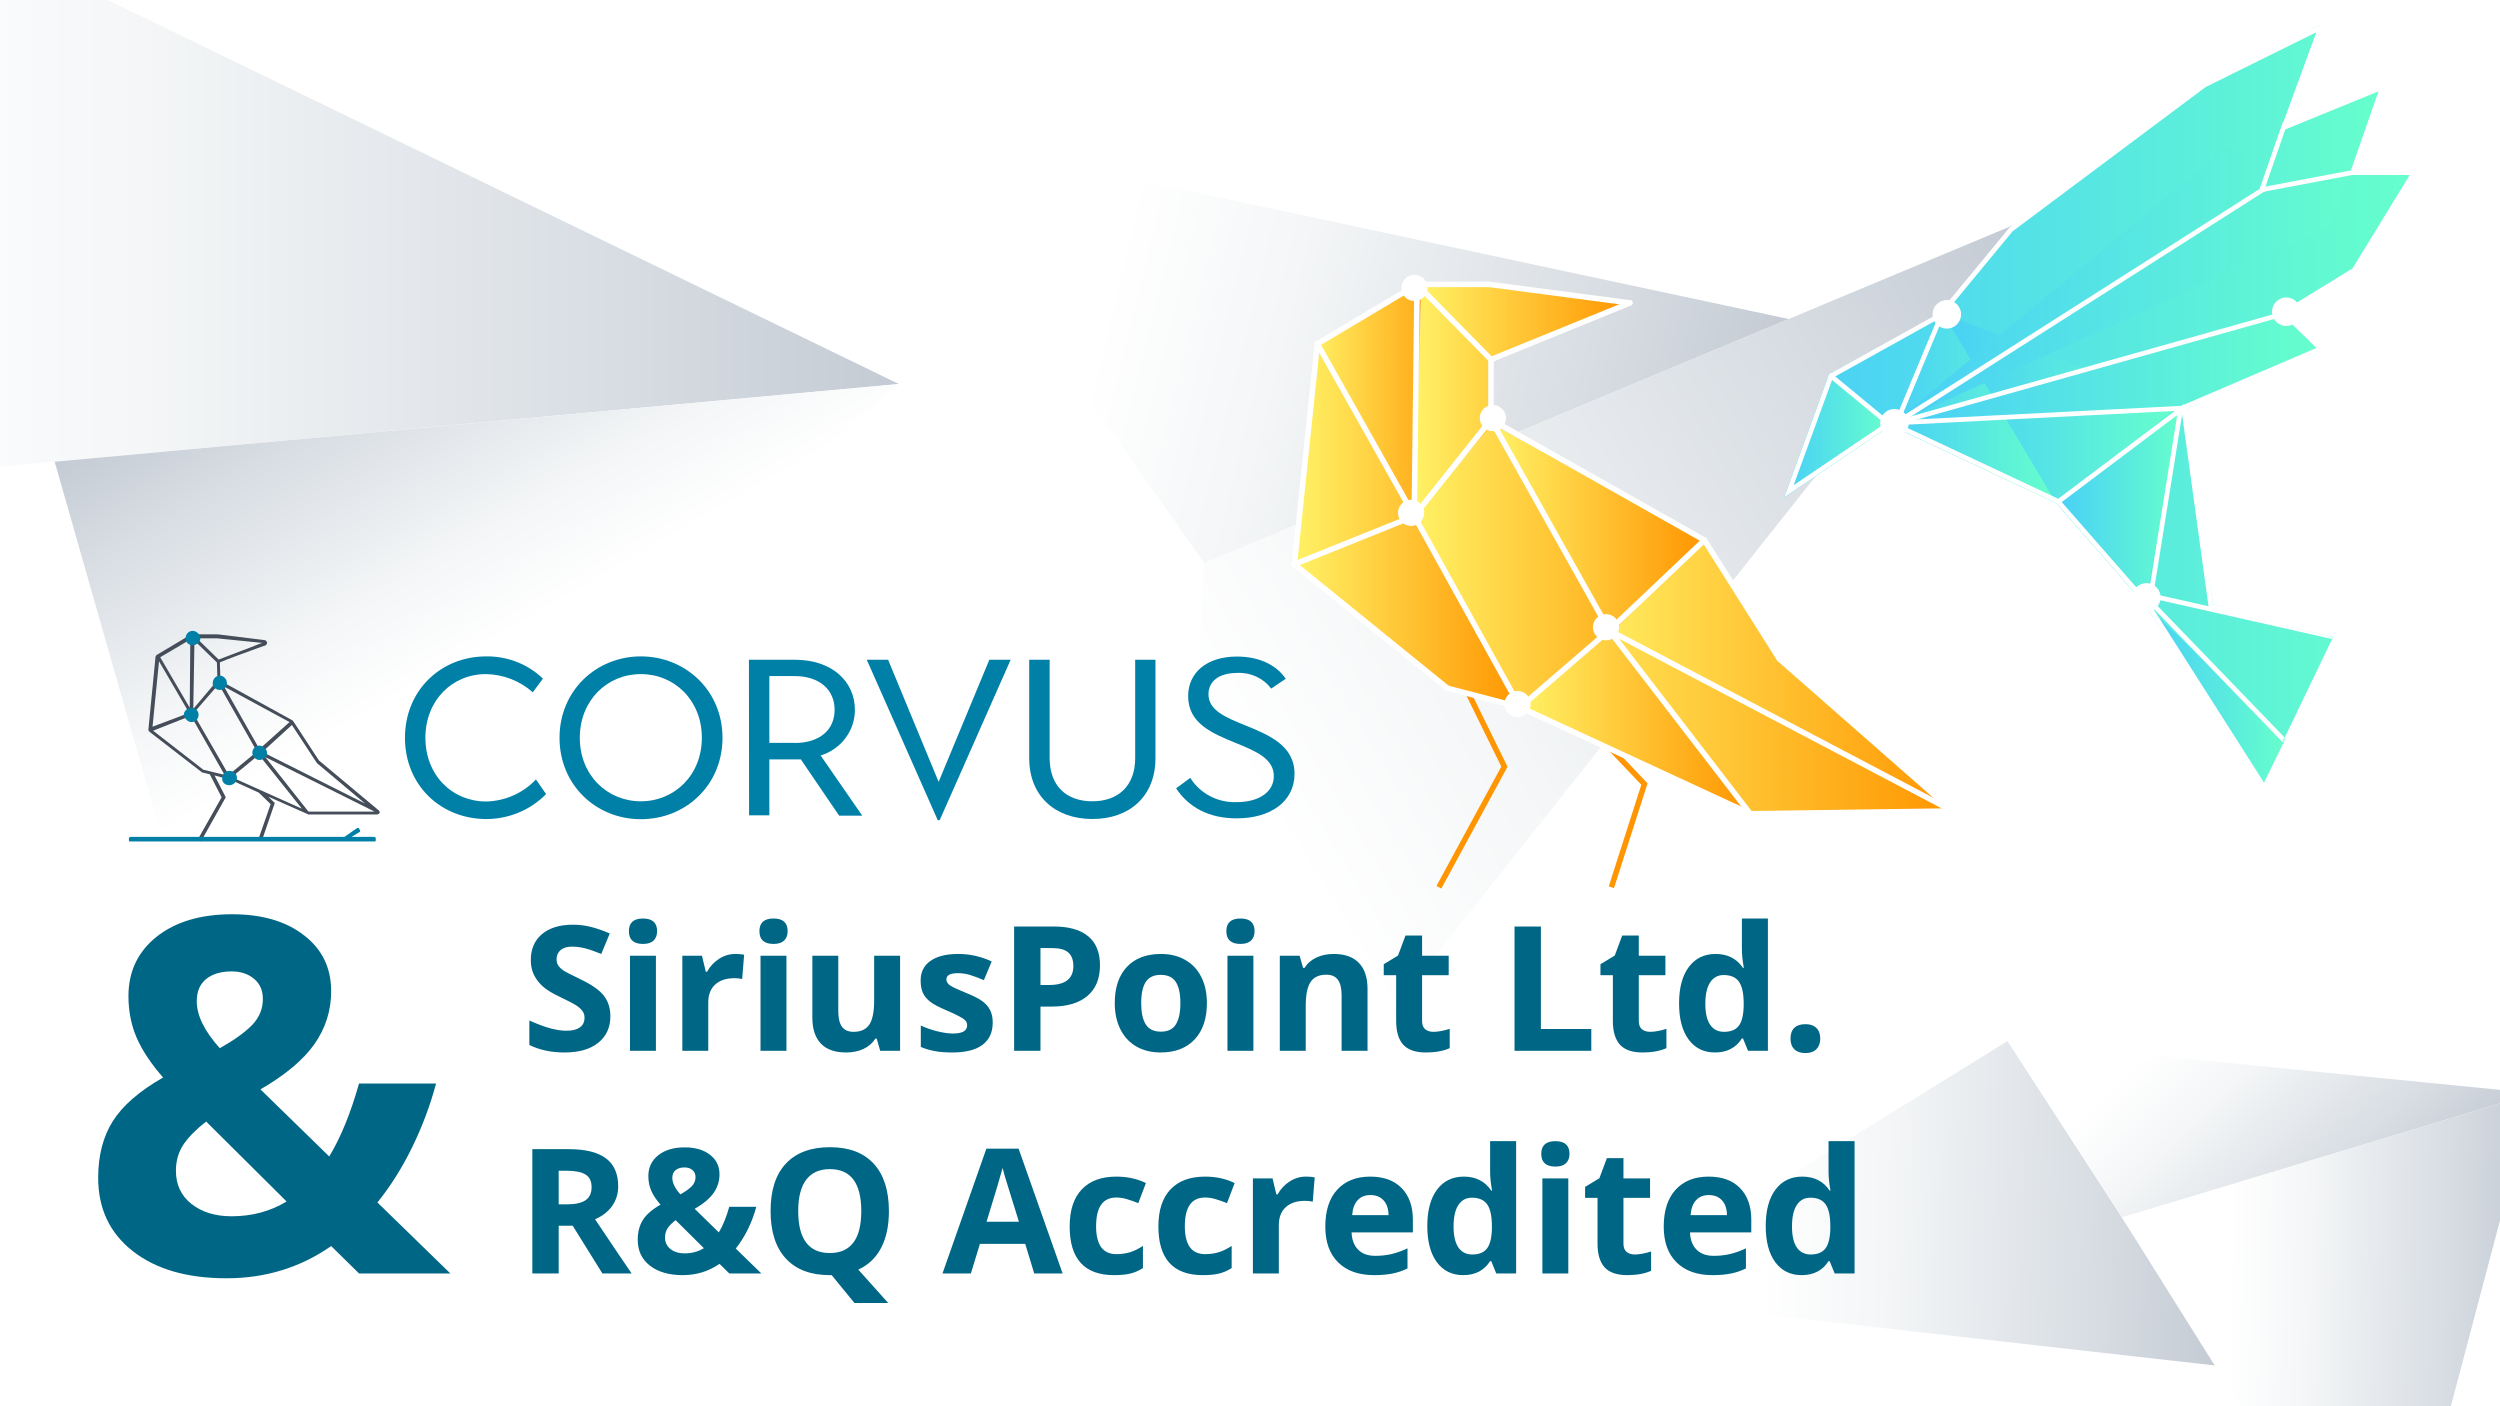
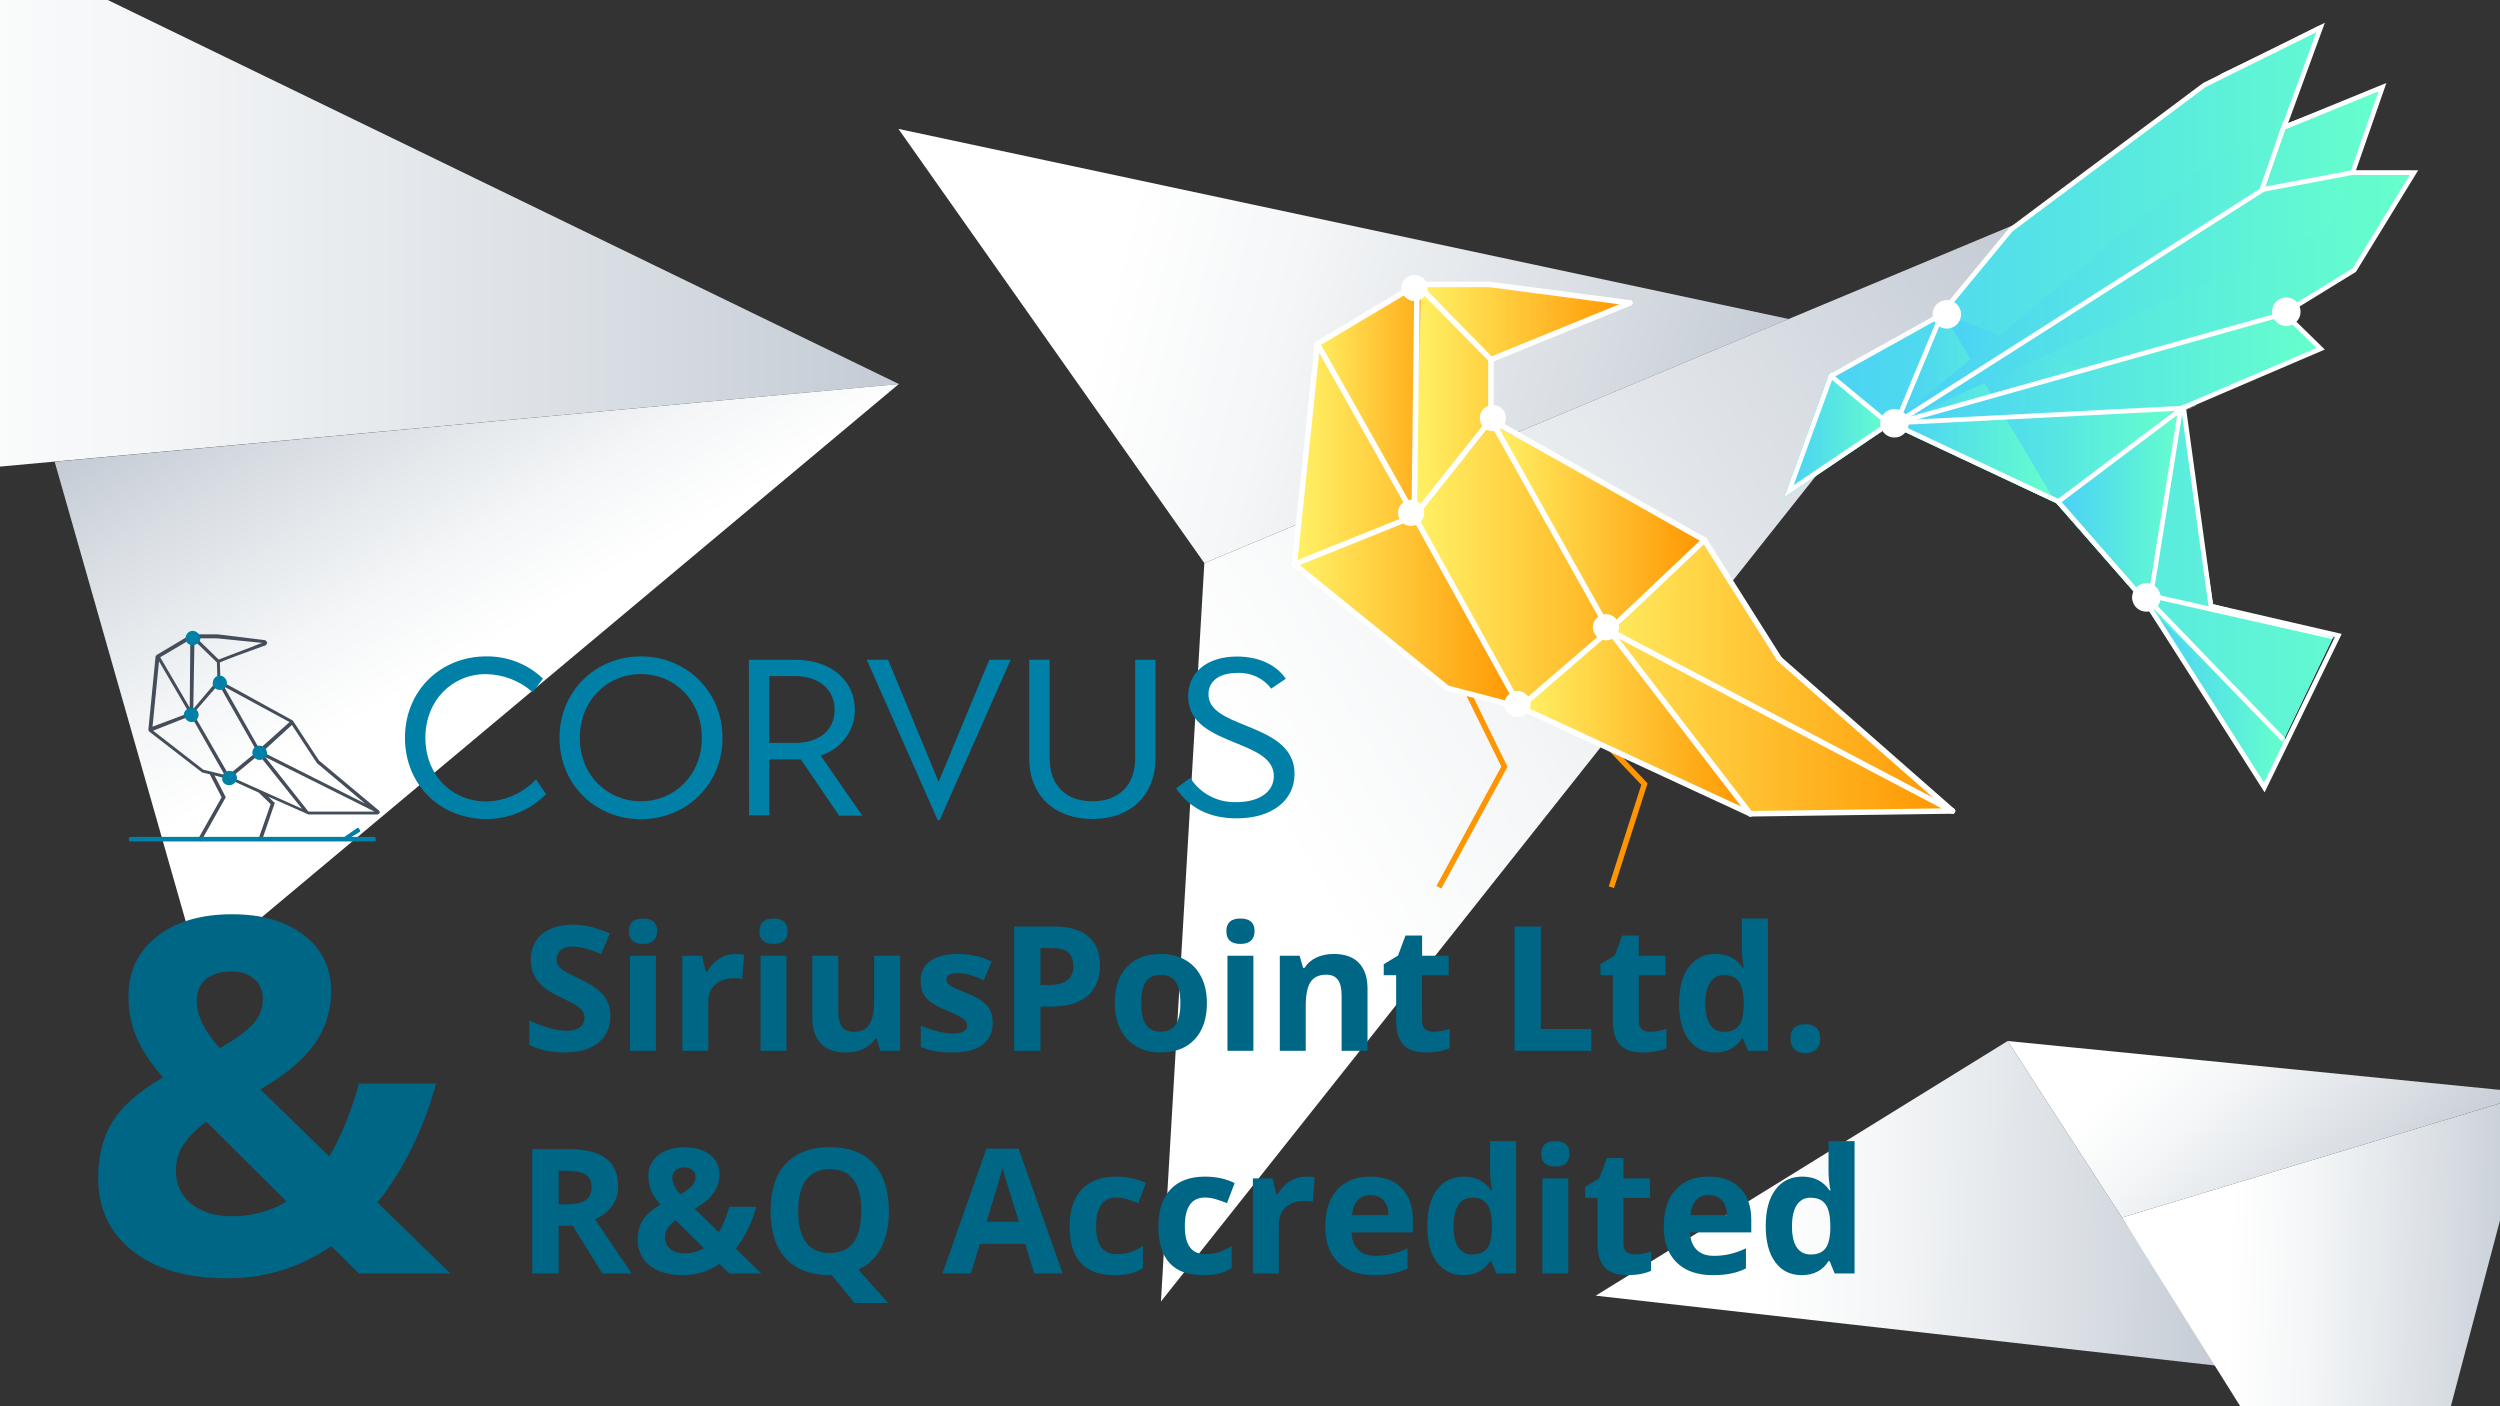
<svg xmlns="http://www.w3.org/2000/svg" width="1280" height="720" viewBox="0 0 1280 720" fill="none">
  <rect x="0" y="0" width="1280" height="720" fill="#333333" stroke="none" />
  <g clip-path="url(#clip0_1213_2574)">
-     <rect width="1280" height="720" fill="white" />
    <path d="M-256 262.412L-43.719 -48L460.203 196.614L-256 262.412Z" fill="url(#paint0_linear_1213_2574)" />
    <path d="M27.988 236.399L460.202 196.613L102.101 496.314L27.988 236.399Z" fill="url(#paint1_linear_1213_2574)" />
    <path d="M460 66L616.629 288.313L915.839 163.341L460 66Z" fill="url(#paint2_linear_1213_2574)" />
    <path d="M1032 114.775L594.403 666.371L616.629 288.313L1032 114.775Z" fill="url(#paint3_linear_1213_2574)" />
    <path d="M817 663.384L1027.91 533L1135.63 699.303L817 663.384Z" fill="url(#paint4_linear_1213_2574)" />
    <path d="M1027.91 533L1297.21 559.727L1086.44 623.364L1027.91 533Z" fill="url(#paint5_linear_1213_2574)" />
    <path d="M1297.21 559.728L1086.44 623.364L1222.85 841L1297.21 559.728Z" fill="url(#paint6_linear_1213_2574)" />
    <g style="mix-blend-mode:multiply">
      <path d="M999.664 415.217L911.057 337.408L872.633 276.54L825.032 324.201L779.725 363.249L896.146 416.652L999.664 415.217Z" fill="url(#paint7_linear_1213_2574)" />
    </g>
    <g style="mix-blend-mode:multiply">
      <path d="M674.486 176.05L727.822 145.615L722.947 262.184L778.577 362.962L741.013 352.339L662.729 288.886L674.486 176.05Z" fill="url(#paint8_linear_1213_2574)" />
    </g>
    <g style="mix-blend-mode:multiply">
      <path d="M727.822 145.615H765.96L834.494 155.09L763.379 184.089L764.526 217.681L724.094 264.194L727.822 145.615Z" fill="url(#paint9_linear_1213_2574)" />
    </g>
    <g style="mix-blend-mode:multiply" opacity="0.82">
      <path d="M727.822 145.615H762.519L834.494 155.09L763.379 184.089L727.822 145.615Z" fill="url(#paint10_linear_1213_2574)" />
    </g>
    <g style="mix-blend-mode:multiply" opacity="0.42">
      <path d="M727.822 145.615L724.095 264.194L674.486 176.05L727.822 145.615Z" fill="url(#paint11_linear_1213_2574)" />
    </g>
    <g style="mix-blend-mode:multiply">
      <path d="M662.729 288.885L722.947 262.183L778.577 362.961L741.013 352.338L662.729 288.885Z" fill="url(#paint12_linear_1213_2574)" />
    </g>
    <g style="mix-blend-mode:multiply">
      <path d="M724.094 264.193L764.526 217.681L872.632 276.539L825.031 324.201L778.577 364.397L724.094 264.193Z" fill="url(#paint13_linear_1213_2574)" />
    </g>
    <g style="mix-blend-mode:multiply">
      <path d="M764.526 217.681L872.632 276.539L825.031 324.201L764.526 217.681Z" fill="url(#paint14_linear_1213_2574)" />
    </g>
    <g style="mix-blend-mode:multiply" opacity="0.58">
      <path d="M872.633 276.54L825.032 324.201L999.664 415.217L911.057 337.408L872.633 276.54Z" fill="url(#paint15_linear_1213_2574)" />
    </g>
    <path d="M896.146 416.654L841.663 345.736L823.884 322.767L778.577 362.963L896.146 416.654Z" fill="url(#paint16_linear_1213_2574)" />
    <path d="M736.712 454.266L770.262 392.536L752.196 355.785" stroke="#FF9500" stroke-width="2.825" stroke-miterlimit="10" />
    <path d="M825.032 383.636L841.95 401.437L825.032 454.266" stroke="#FF9500" stroke-width="2.825" stroke-miterlimit="10" />
    <path d="M674.486 176.05L725.528 145.615" stroke="white" stroke-width="2.825" stroke-miterlimit="10" stroke-linecap="round" stroke-linejoin="round" />
    <path d="M674.486 176.048L662.729 288.885" stroke="white" stroke-width="2.825" stroke-miterlimit="10" stroke-linecap="round" stroke-linejoin="round" />
    <path d="M662.729 288.887L741.013 352.34" stroke="white" stroke-width="2.825" stroke-miterlimit="10" stroke-linecap="round" stroke-linejoin="round" />
    <path d="M741.013 352.339L778.291 362.101" stroke="white" stroke-width="2.825" stroke-miterlimit="10" stroke-linecap="round" stroke-linejoin="round" />
    <path d="M778.291 362.102L896.146 416.654" stroke="white" stroke-width="2.825" stroke-miterlimit="10" stroke-linecap="round" stroke-linejoin="round" />
    <path d="M896.146 416.654L999.664 415.218" stroke="white" stroke-width="2.825" stroke-miterlimit="10" stroke-linecap="round" stroke-linejoin="round" />
    <path d="M763.38 184.089V214.811" stroke="white" stroke-width="2.825" stroke-miterlimit="10" stroke-linecap="round" stroke-linejoin="round" />
    <path d="M763.38 214.809L872.633 276.539" stroke="white" stroke-width="2.825" stroke-miterlimit="10" stroke-linecap="round" stroke-linejoin="round" />
    <path d="M872.632 276.54L911.057 337.408" stroke="white" stroke-width="2.825" stroke-miterlimit="10" stroke-linecap="round" stroke-linejoin="round" />
    <path d="M911.057 337.408L999.664 415.217" stroke="white" stroke-width="2.825" stroke-miterlimit="10" stroke-linecap="round" stroke-linejoin="round" />
    <path d="M725.528 145.615L763.379 184.089" stroke="white" stroke-width="2.825" stroke-miterlimit="10" stroke-linecap="round" stroke-linejoin="round" />
    <path d="M725.528 145.615H762.519" stroke="white" stroke-width="2.825" stroke-miterlimit="10" stroke-linecap="round" stroke-linejoin="round" />
    <path d="M762.519 145.615L834.494 155.09" stroke="white" stroke-width="2.825" stroke-miterlimit="10" stroke-linecap="round" stroke-linejoin="round" />
    <path d="M763.38 184.089L834.494 155.09" stroke="white" stroke-width="2.825" stroke-miterlimit="10" stroke-linecap="round" stroke-linejoin="round" />
    <path d="M725.528 145.615L724.094 264.194" stroke="white" stroke-width="2.825" stroke-miterlimit="10" stroke-linecap="round" stroke-linejoin="round" />
    <path d="M674.486 176.048L724.095 264.193" stroke="white" stroke-width="2.825" stroke-miterlimit="10" stroke-linecap="round" stroke-linejoin="round" />
    <path d="M724.094 264.194L662.729 288.886" stroke="white" stroke-width="2.825" stroke-miterlimit="10" stroke-linecap="round" stroke-linejoin="round" />
    <path d="M724.094 264.193L763.379 214.809" stroke="white" stroke-width="2.825" stroke-miterlimit="10" stroke-linecap="round" stroke-linejoin="round" />
    <path d="M724.094 264.194L778.29 362.1" stroke="white" stroke-width="2.825" stroke-miterlimit="10" stroke-linecap="round" stroke-linejoin="round" />
    <path d="M763.38 214.809L823.885 322.765" stroke="white" stroke-width="2.825" stroke-miterlimit="10" stroke-linecap="round" stroke-linejoin="round" />
    <path d="M778.291 362.102L823.884 322.767" stroke="white" stroke-width="2.825" stroke-miterlimit="10" stroke-linecap="round" stroke-linejoin="round" />
    <path d="M823.884 322.765L872.632 276.54" stroke="white" stroke-width="2.825" stroke-miterlimit="10" stroke-linecap="round" stroke-linejoin="round" />
    <path d="M823.884 322.767L896.146 416.654" stroke="white" stroke-width="2.825" stroke-miterlimit="10" stroke-linecap="round" stroke-linejoin="round" />
    <path d="M823.884 322.767L999.664 415.218" stroke="white" stroke-width="2.825" stroke-miterlimit="10" stroke-linecap="round" stroke-linejoin="round" />
    <path d="M783.325 360.483C783.325 363.993 780.48 366.838 776.97 366.838C773.46 366.838 770.615 363.993 770.615 360.483C770.615 356.973 773.46 354.127 776.97 354.127C780.48 354.127 783.325 356.973 783.325 360.483Z" fill="white" stroke="white" stroke-width="0.706" />
    <path d="M828.632 321.147C828.632 324.657 825.787 327.503 822.277 327.503C818.767 327.503 815.922 324.657 815.922 321.147C815.922 317.637 818.767 314.792 822.277 314.792C825.787 314.792 828.632 317.637 828.632 321.147Z" fill="white" stroke="white" stroke-width="0.706" />
    <path d="M728.842 262.575C728.842 266.085 725.997 268.931 722.487 268.931C718.977 268.931 716.132 266.085 716.132 262.575C716.132 259.065 718.977 256.22 722.487 256.22C725.997 256.22 728.842 259.065 728.842 262.575Z" fill="white" stroke="white" stroke-width="0.706" />
    <path d="M770.708 214.054C770.708 217.564 767.863 220.409 764.353 220.409C760.843 220.409 757.998 217.564 757.998 214.054C757.998 210.544 760.843 207.698 764.353 207.698C767.863 207.698 770.708 210.544 770.708 214.054Z" fill="white" stroke="white" stroke-width="0.706" />
    <path d="M730.563 147.442C730.563 150.952 727.718 153.798 724.208 153.798C720.698 153.798 717.852 150.952 717.852 147.442C717.852 143.932 720.698 141.087 724.208 141.087C727.718 141.087 730.563 143.932 730.563 147.442Z" fill="white" stroke="white" stroke-width="0.706" />
    <path d="M312.51 520.329C312.51 526.074 310.435 530.601 306.286 533.909C302.166 537.217 296.42 538.87 289.05 538.87C282.26 538.87 276.254 537.594 271.031 535.04V522.505C275.325 524.42 278.953 525.77 281.912 526.553C284.901 527.336 287.628 527.728 290.095 527.728C293.054 527.728 295.318 527.162 296.885 526.031C298.481 524.899 299.278 523.216 299.278 520.982C299.278 519.734 298.93 518.632 298.234 517.674C297.537 516.688 296.507 515.744 295.144 514.845C293.809 513.945 291.067 512.509 286.918 510.536C283.029 508.708 280.113 506.953 278.169 505.27C276.225 503.587 274.673 501.628 273.512 499.394C272.351 497.16 271.771 494.548 271.771 491.559C271.771 485.93 273.672 481.505 277.473 478.284C281.303 475.064 286.584 473.453 293.316 473.453C296.623 473.453 299.772 473.845 302.76 474.628C305.778 475.412 308.926 476.514 312.205 477.936L307.853 488.426C304.458 487.033 301.643 486.061 299.409 485.509C297.204 484.958 295.028 484.682 292.88 484.682C290.327 484.682 288.368 485.277 287.005 486.467C285.641 487.657 284.959 489.209 284.959 491.124C284.959 492.314 285.235 493.358 285.786 494.258C286.337 495.128 287.208 495.984 288.397 496.826C289.616 497.638 292.474 499.118 296.972 501.265C302.92 504.109 306.997 506.967 309.202 509.84C311.407 512.683 312.51 516.18 312.51 520.329ZM321.988 476.761C321.988 472.438 324.396 470.276 329.213 470.276C334.03 470.276 336.438 472.438 336.438 476.761C336.438 478.821 335.829 480.432 334.61 481.592C333.42 482.724 331.621 483.29 329.213 483.29C324.396 483.29 321.988 481.113 321.988 476.761ZM335.829 538H322.554V489.34H335.829V538ZM376.514 488.426C378.313 488.426 379.807 488.556 380.997 488.817L379.995 501.265C378.922 500.975 377.616 500.83 376.078 500.83C371.842 500.83 368.534 501.918 366.155 504.094C363.804 506.271 362.629 509.317 362.629 513.235V538H349.354V489.34H359.408L361.367 497.522H362.02C363.529 494.795 365.56 492.604 368.113 490.95C370.696 489.267 373.496 488.426 376.514 488.426ZM388.821 476.761C388.821 472.438 391.229 470.276 396.046 470.276C400.862 470.276 403.271 472.438 403.271 476.761C403.271 478.821 402.661 480.432 401.443 481.592C400.253 482.724 398.454 483.29 396.046 483.29C391.229 483.29 388.821 481.113 388.821 476.761ZM402.661 538H389.386V489.34H402.661V538ZM450.658 538L448.874 531.776H448.177C446.756 534.039 444.739 535.795 442.128 537.042C439.516 538.261 436.542 538.87 433.205 538.87C427.489 538.87 423.18 537.347 420.278 534.3C417.377 531.225 415.926 526.814 415.926 521.069V489.34H429.201V517.761C429.201 521.272 429.825 523.913 431.072 525.683C432.32 527.424 434.308 528.294 437.035 528.294C440.749 528.294 443.433 527.061 445.087 524.594C446.741 522.099 447.568 517.979 447.568 512.234V489.34H460.843V538H450.658ZM508.274 523.55C508.274 528.541 506.533 532.342 503.051 534.953C499.598 537.565 494.419 538.87 487.513 538.87C483.973 538.87 480.955 538.624 478.46 538.131C475.965 537.666 473.629 536.97 471.453 536.041V525.073C473.919 526.234 476.69 527.206 479.766 527.989C482.871 528.773 485.598 529.165 487.948 529.165C492.765 529.165 495.173 527.772 495.173 524.986C495.173 523.942 494.854 523.1 494.216 522.462C493.578 521.794 492.475 521.054 490.908 520.242C489.341 519.401 487.252 518.428 484.641 517.326C480.897 515.759 478.141 514.308 476.371 512.973C474.63 511.639 473.353 510.115 472.541 508.403C471.757 506.662 471.366 504.53 471.366 502.005C471.366 497.682 473.034 494.345 476.371 491.995C479.737 489.615 484.495 488.426 490.647 488.426C496.508 488.426 502.21 489.702 507.752 492.256L503.748 501.831C501.31 500.787 499.033 499.931 496.914 499.263C494.796 498.596 492.635 498.262 490.429 498.262C486.512 498.262 484.554 499.321 484.554 501.439C484.554 502.629 485.177 503.659 486.425 504.53C487.702 505.4 490.473 506.691 494.738 508.403C498.539 509.941 501.325 511.378 503.095 512.712C504.865 514.047 506.171 515.585 507.012 517.326C507.854 519.067 508.274 521.142 508.274 523.55ZM532.725 504.312H537.164C541.314 504.312 544.418 503.5 546.478 501.875C548.539 500.221 549.569 497.827 549.569 494.693C549.569 491.53 548.698 489.195 546.957 487.686C545.245 486.177 542.547 485.422 538.862 485.422H532.725V504.312ZM563.192 494.214C563.192 501.062 561.045 506.3 556.75 509.927C552.485 513.554 546.406 515.367 538.513 515.367H532.725V538H519.232V474.367H539.558C547.276 474.367 553.138 476.036 557.142 479.373C561.175 482.68 563.192 487.628 563.192 494.214ZM584.291 513.583C584.291 518.399 585.074 522.041 586.641 524.507C588.237 526.974 590.819 528.207 594.388 528.207C597.928 528.207 600.467 526.988 602.005 524.551C603.572 522.085 604.356 518.428 604.356 513.583C604.356 508.766 603.572 505.154 602.005 502.745C600.438 500.337 597.87 499.133 594.301 499.133C590.761 499.133 588.208 500.337 586.641 502.745C585.074 505.124 584.291 508.737 584.291 513.583ZM617.935 513.583C617.935 521.504 615.846 527.699 611.668 532.168C607.489 536.636 601.672 538.87 594.214 538.87C589.543 538.87 585.422 537.855 581.853 535.824C578.284 533.764 575.542 530.818 573.627 526.988C571.712 523.158 570.755 518.69 570.755 513.583C570.755 505.632 572.829 499.452 576.979 495.041C581.128 490.631 586.96 488.426 594.475 488.426C599.147 488.426 603.267 489.441 606.836 491.472C610.405 493.503 613.148 496.42 615.063 500.221C616.978 504.022 617.935 508.476 617.935 513.583ZM627.892 476.761C627.892 472.438 630.3 470.276 635.117 470.276C639.934 470.276 642.342 472.438 642.342 476.761C642.342 478.821 641.733 480.432 640.514 481.592C639.324 482.724 637.525 483.29 635.117 483.29C630.3 483.29 627.892 481.113 627.892 476.761ZM641.733 538H628.458V489.34H641.733V538ZM700.176 538H686.901V509.579C686.901 506.068 686.277 503.442 685.029 501.701C683.781 499.931 681.794 499.046 679.066 499.046C675.352 499.046 672.668 500.293 671.014 502.789C669.36 505.255 668.533 509.361 668.533 515.106V538H655.258V489.34H665.4L667.184 495.564H667.924C669.404 493.213 671.435 491.443 674.017 490.254C676.629 489.035 679.589 488.426 682.896 488.426C688.555 488.426 692.849 489.963 695.78 493.039C698.71 496.086 700.176 500.496 700.176 506.271V538ZM733.897 528.294C736.218 528.294 739.004 527.786 742.253 526.771V536.651C738.945 538.131 734.883 538.87 730.066 538.87C724.756 538.87 720.883 537.536 718.445 534.866C716.037 532.168 714.833 528.134 714.833 522.766V499.307H708.478V493.692L715.79 489.253L719.621 478.981H728.108V489.34H741.731V499.307H728.108V522.766C728.108 524.652 728.63 526.045 729.675 526.945C730.748 527.844 732.156 528.294 733.897 528.294ZM775.442 538V474.367H788.934V526.858H814.744V538H775.442ZM844.853 528.294C847.174 528.294 849.96 527.786 853.209 526.771V536.651C849.902 538.131 845.839 538.87 841.023 538.87C835.713 538.87 831.839 537.536 829.402 534.866C826.993 532.168 825.789 528.134 825.789 522.766V499.307H819.434V493.692L826.747 489.253L830.577 478.981H839.064V489.34H852.687V499.307H839.064V522.766C839.064 524.652 839.586 526.045 840.631 526.945C841.704 527.844 843.112 528.294 844.853 528.294ZM878.051 538.87C872.335 538.87 867.838 536.651 864.559 532.211C861.309 527.772 859.684 521.62 859.684 513.757C859.684 505.777 861.338 499.568 864.646 495.128C867.983 490.66 872.567 488.426 878.4 488.426C884.522 488.426 889.194 490.805 892.415 495.564H892.85C892.182 491.937 891.849 488.701 891.849 485.858V470.276H905.167V538H894.982L892.415 531.689H891.849C888.831 536.477 884.232 538.87 878.051 538.87ZM882.709 528.294C886.103 528.294 888.584 527.307 890.151 525.334C891.747 523.361 892.618 520.01 892.763 515.28V513.844C892.763 508.621 891.95 504.878 890.325 502.615C888.729 500.351 886.118 499.22 882.491 499.22C879.531 499.22 877.224 500.482 875.571 503.006C873.946 505.502 873.133 509.143 873.133 513.931C873.133 518.719 873.96 522.317 875.614 524.725C877.268 527.104 879.633 528.294 882.709 528.294ZM916.734 531.776C916.734 529.339 917.387 527.496 918.693 526.248C919.999 525.001 921.899 524.377 924.395 524.377C926.803 524.377 928.66 525.015 929.966 526.292C931.301 527.569 931.968 529.397 931.968 531.776C931.968 534.068 931.301 535.882 929.966 537.217C928.631 538.522 926.774 539.175 924.395 539.175C921.957 539.175 920.071 538.537 918.736 537.26C917.402 535.954 916.734 534.126 916.734 531.776Z" fill="#006685" />
    <path d="M230.57 652H183.82L169.559 637.987C153.769 648.983 135.912 654.48 115.988 654.48C95.817 654.48 79.82 649.851 67.998 640.591C56.176 631.332 50.265 618.808 50.265 603.017C50.265 591.691 52.745 582.06 57.705 574.124C62.748 566.105 71.346 558.623 83.499 551.679C77.298 544.569 72.793 537.79 69.982 531.342C67.171 524.811 65.766 517.701 65.766 510.012C65.766 497.446 70.561 487.319 80.15 479.631C89.823 471.942 102.72 468.098 118.84 468.098C134.217 468.098 146.494 471.694 155.67 478.887C164.93 485.996 169.559 495.545 169.559 507.532C169.559 517.37 166.707 526.381 161.003 534.566C155.298 542.667 146.081 550.397 133.349 557.755L168.567 592.105C174.437 582.432 179.521 569.99 183.82 554.779H223.254C220.278 565.939 216.186 576.852 210.977 587.517C205.769 598.098 199.858 607.482 193.244 615.666L230.57 652ZM90.071 599.421C90.071 606.531 92.716 612.194 98.007 616.41C103.381 620.626 110.243 622.734 118.592 622.734C129.009 622.734 138.392 620.213 146.742 615.17L105.572 574.248C100.777 577.885 96.974 581.688 94.163 585.656C91.435 589.625 90.071 594.213 90.071 599.421ZM134.589 511.5C134.589 507.119 133.101 503.688 130.125 501.208C127.149 498.645 123.305 497.364 118.592 497.364C113.053 497.364 108.672 498.686 105.448 501.332C102.306 503.977 100.735 507.739 100.735 512.617C100.735 519.892 104.662 527.911 112.516 536.674C119.626 532.706 125.082 528.82 128.885 525.017C132.688 521.132 134.589 516.626 134.589 511.5Z" fill="#006685" />
-     <path d="M1117.73 209.818L1186.88 177.784L1169.45 160.763L1169.17 160.492L1169.5 160.288L1205.3 138.18L1235.05 89.091L1203.72 89.085L1203.29 89.085L1203.43 88.678L1219.15 45.121L1169.79 64.068L1169.17 64.305L1169.39 63.683L1186.9 14.399L1137.61 37.963L1029.72 117.58L995.196 160.701L995.157 160.75L995.102 160.779L936.733 191.905L914.103 253.854L967.864 217.509L968.007 217.412L968.163 217.486L1052.97 257.335L1053.03 257.362L1053.07 257.41L1098.32 309.124L1098.33 309.14L1098.34 309.157L1158.34 400.716L1194.19 326.204L1132.97 309.624L1132.78 309.572L1132.75 309.377L1117.56 210.14L1117.52 209.914L1117.73 209.818Z" fill="white" stroke="white" stroke-width="0.608" />
+     <path d="M1117.73 209.818L1186.88 177.784L1169.45 160.763L1169.17 160.492L1169.5 160.288L1205.3 138.18L1235.05 89.091L1203.72 89.085L1203.29 89.085L1203.43 88.678L1219.15 45.121L1169.79 64.068L1169.17 64.305L1169.39 63.683L1186.9 14.399L1137.61 37.963L1029.72 117.58L995.196 160.701L995.157 160.75L936.733 191.905L914.103 253.854L967.864 217.509L968.007 217.412L968.163 217.486L1052.97 257.335L1053.03 257.362L1053.07 257.41L1098.32 309.124L1098.33 309.14L1098.34 309.157L1158.34 400.716L1194.19 326.204L1132.97 309.624L1132.78 309.572L1132.75 309.377L1117.56 210.14L1117.52 209.914L1117.73 209.818Z" fill="white" stroke="white" stroke-width="0.608" />
    <path d="M913.496 254.632L936.487 191.691L994.959 160.511L1029.51 118.083L1129.48 42.77L1187.44 13.083L1169.68 63.785L1219.66 44.599L1203.72 88.782L1235.59 88.788L1205.52 138.4L1169.66 160.546L1187.4 177.874L1117.86 210.094L1133.05 309.331L1194.62 326.007L1158.39 401.333L1098.09 309.324L1052.84 257.61L968.034 217.761L913.496 254.632Z" fill="url(#paint17_linear_1213_2574)" />
    <g style="mix-blend-mode:multiply">
      <path d="M913.495 254.631L936.486 191.691L968.033 217.76L913.495 254.631Z" fill="url(#paint18_linear_1213_2574)" />
    </g>
    <g style="mix-blend-mode:multiply">
      <path d="M994.959 160.51L1052.84 257.609L968.034 217.76L994.959 160.51Z" fill="url(#paint19_linear_1213_2574)" />
    </g>
    <g style="mix-blend-mode:multiply">
      <path d="M994.96 160.511L1052.84 257.609L1115.69 207.921L994.96 160.511Z" fill="url(#paint20_linear_1213_2574)" />
    </g>
    <g style="mix-blend-mode:multiply">
      <path d="M1098.09 309.323L1052.84 257.609L1117.13 210.094L1098.09 309.323Z" fill="url(#paint21_linear_1213_2574)" />
    </g>
    <g style="mix-blend-mode:multiply">
      <path d="M1098.09 309.323L1159.11 402.057L1170.7 378.88L1098.09 309.323Z" fill="url(#paint22_linear_1213_2574)" />
    </g>
    <g style="mix-blend-mode:multiply">
      <path d="M1117.5 208.283L1187.77 178.598L1168.94 161.21L968.034 217.76L1117.5 208.283Z" fill="url(#paint23_linear_1213_2574)" />
    </g>
    <g style="mix-blend-mode:multiply">
      <path d="M1193.21 115.943L1218.58 44.961L1136.72 78.265L968.034 217.76L1193.21 115.943Z" fill="url(#paint24_linear_1213_2574)" />
    </g>
    <mask id="mask0_1213_2574" style="mask-type:alpha" maskUnits="userSpaceOnUse" x="913" y="18" width="323" height="384">
      <path d="M913.496 254.632L936.487 191.691L994.959 160.511L1029.51 118.808L1170.78 18.875L1169.68 63.784L1219.66 44.599L1203.72 88.781L1235.59 88.788L1205.52 138.4L1169.66 160.546L1187.4 177.874L1117.86 210.094L1133.05 309.331L1194.62 326.007L1158.39 401.332L1098.09 309.324L1052.84 257.61L968.034 217.761L913.496 254.632Z" fill="url(#paint25_linear_1213_2574)" />
    </mask>
    <g mask="url(#mask0_1213_2574)">
      <path d="M1170.04 62.698L1158.08 97.103L1205.89 88.058" stroke="white" stroke-width="2.431" stroke-miterlimit="10" />
      <path d="M1130.9 208.286L971.017 216.487L976.971 214.05" stroke="white" stroke-width="2.431" stroke-miterlimit="10" />
      <path d="M1006.32 131.841L971.017 216.487L976.971 214.05" stroke="white" stroke-width="2.431" stroke-miterlimit="10" />
      <path d="M1189.22 155.057L971.017 216.487L976.971 214.05" stroke="white" stroke-width="2.431" stroke-miterlimit="10" />
      <path d="M1159.17 96.741L971.017 216.487L976.971 214.05" stroke="white" stroke-width="2.431" stroke-miterlimit="10" />
      <path d="M936.486 191.691L968.033 217.76" stroke="white" stroke-width="2.431" stroke-miterlimit="10" />
      <path d="M1099.33 306.43L1169.98 379.604" stroke="white" stroke-width="2.431" stroke-miterlimit="10" />
      <path d="M1052.84 257.61L1116.41 209.731L1101.18 304.981L1197.52 326.731" stroke="white" stroke-width="2.431" stroke-miterlimit="10" />
    </g>
    <path d="M1197.2 325.399L1132.78 310.515L1131.96 310.327L1131.85 309.496L1118.1 209.536L1117.98 208.618L1118.83 208.253L1188.15 178.56L1170.62 161.416L1169.51 160.326L1170.84 159.511L1205.36 138.302L1235.96 88.377L1206.26 88.371L1204.54 88.371L1205.11 86.756L1219.8 44.631L1171.95 64.186L1169.4 65.227L1170.35 62.642L1188.15 14.074L1128.67 43.508L1029.63 117.521L993.493 161.285L993.347 161.462L993.146 161.573L937.473 192.533L915.926 251.522L967.353 216.754L967.925 216.367L968.551 216.661L1053.36 256.51L1053.59 256.618L1053.76 256.81L1099 308.524L1099.06 308.593L1099.11 308.671L1159.33 403.194L1197.2 325.399Z" stroke="white" stroke-width="2.431" />
    <path d="M1163.78 157.94C1162.87 161.698 1165.17 165.485 1168.93 166.399C1172.69 167.312 1176.48 165.007 1177.39 161.249C1178.31 157.492 1176 153.705 1172.24 152.791C1168.48 151.877 1164.7 154.183 1163.78 157.94Z" fill="white" stroke="white" stroke-width="0.608" />
    <path d="M963.149 215.061C962.235 218.819 964.541 222.606 968.3 223.52C972.058 224.433 975.846 222.128 976.76 218.37C977.674 214.613 975.368 210.826 971.61 209.912C967.851 208.998 964.063 211.304 963.149 215.061Z" fill="white" stroke="white" stroke-width="0.608" />
    <path d="M989.961 159.291C989.047 163.049 991.353 166.836 995.112 167.75C998.871 168.663 1002.66 166.358 1003.57 162.6C1004.49 158.843 1002.18 155.056 998.422 154.142C994.663 153.228 990.875 155.534 989.961 159.291Z" fill="white" stroke="white" stroke-width="0.608" />
    <path d="M1092.14 304.228C1091.22 307.986 1093.53 311.773 1097.29 312.687C1101.05 313.601 1104.83 311.295 1105.75 307.537C1106.66 303.78 1104.36 299.993 1100.6 299.079C1096.84 298.165 1093.05 300.471 1092.14 304.228Z" fill="white" stroke="white" stroke-width="0.608" />
    <g clip-path="url(#clip1_1213_2574)">
      <path d="M207.34 377.754C207.34 353.579 225.605 336.073 248.953 336.073C254.33 336.002 259.668 336.972 264.652 338.927C269.636 340.882 274.167 343.783 277.977 347.457L272.786 354.465C266.241 348.609 257.701 345.289 248.792 345.139C231.496 345.139 217.804 358.607 217.804 377.754C217.804 396.9 231.496 410.368 248.953 410.368C253.765 410.254 258.502 409.192 262.877 407.249C267.251 405.305 271.172 402.52 274.4 399.063L279.591 406.565C275.661 410.588 270.929 413.795 265.681 415.994C260.433 418.193 254.779 419.336 249.061 419.356C225.497 419.329 207.34 401.902 207.34 377.754Z" fill="#0080A7" />
      <path d="M286.477 377.752C286.477 353.578 305.307 336.072 328.117 336.072C350.928 336.072 369.918 353.5 369.918 377.752C369.918 402.005 351.089 419.432 328.117 419.432C305.145 419.432 286.477 401.901 286.477 377.752ZM359.347 377.752C359.347 358.58 345.386 345.138 328.117 345.138C310.848 345.138 296.86 358.58 296.86 377.752C296.86 396.925 310.929 410.263 328.117 410.263C345.306 410.263 359.347 396.899 359.347 377.752Z" fill="#0080A7" />
      <path d="M383.449 337.791H406.985C426.407 337.791 437.704 349.279 437.704 363.372C437.742 368.58 436.061 373.663 432.907 377.881C429.752 382.098 425.288 385.229 420.166 386.817L441.47 417.608H429.635L410.025 388.797C409.03 388.797 408.061 388.797 407.066 388.797H393.913V417.452H383.529L383.449 337.791ZM406.797 380.409C419.709 380.409 427.321 373.688 427.321 363.424C427.321 353.161 419.601 346.153 406.797 346.153H393.913V380.331H406.797V380.409Z" fill="#0080A7" />
      <path d="M443.784 337.791H454.705L480.582 400.311L506.539 337.791H517.46L481.12 419.927H480.124L443.784 337.791Z" fill="#0080A7" />
      <path d="M526.956 388.198V337.791H537.419V388.198C537.419 402.239 545.839 410.262 559.288 410.262C572.738 410.262 581.211 402.161 581.211 388.198V337.791H591.594V388.198C591.594 407.683 578.36 419.328 559.315 419.328C540.271 419.328 526.956 407.657 526.956 388.198Z" fill="#0080A7" />
      <path d="M602.166 403.62L609.428 398.279C611.863 402.185 615.325 405.393 619.461 407.577C623.596 409.76 628.257 410.84 632.965 410.705C644.855 410.705 652.198 405.365 652.198 397.342C652.198 388.354 642.73 384.473 632.696 380.409C621.049 375.59 608.326 370.588 608.326 356.443C608.326 344.278 618.009 336.15 633.315 336.15C644.075 336.15 653.193 340.031 658.304 347.534L650.853 352.561C648.882 349.928 646.262 347.814 643.232 346.413C640.201 345.011 636.857 344.367 633.503 344.538C623.658 344.538 618.736 349.175 618.736 355.479C618.736 363.685 627.505 367.306 637.565 371.37C649.454 376.267 662.796 381.529 662.796 396.221C662.796 410.367 650.53 418.989 633.342 418.989C619.085 419.067 608.621 413.388 602.166 403.62Z" fill="#0080A7" />
      <g clip-path="url(#clip2_1213_2574)">
        <path d="M193.598 414.662C193.598 414.368 193.598 414.368 193.598 414.662L163.361 389.397C162.454 388.221 154.593 375.882 150.057 369.125L149.755 368.832L112.866 348.56L112.564 339.159C114.983 337.984 127.078 333.577 135.241 330.639H135.544C136.149 330.346 136.753 329.758 136.753 329.17C136.753 328.583 136.149 327.702 135.241 327.702L111.355 324.764H98.353C98.051 324.764 97.748 324.764 97.446 325.057L80.211 335.34C79.909 335.634 79.606 335.928 79.606 336.515L75.978 373.532C75.978 374.12 76.28 374.413 76.583 374.707L103.191 395.272C103.191 395.272 103.493 395.566 103.796 395.566L107.424 396.447L113.471 408.199L101.377 429.645V429.939L102.888 430.82L115.588 408.199L109.843 397.035L116.495 398.798L116.797 399.092L117.1 399.385L117.704 399.092L132.52 405.849L138.567 411.724L132.218 429.939L134.032 430.527L140.684 411.137L137.358 407.905L157.314 416.719C157.616 417.012 157.919 417.012 158.221 417.012H192.993C193.598 417.012 194.203 416.719 194.505 415.837C194.203 415.544 194.203 414.956 193.598 414.662ZM157.919 415.544L135.846 387.634L191.784 415.544H157.919ZM118.611 397.916L132.52 386.459L154.593 414.075L118.611 397.916ZM111.959 350.323L131.008 383.815L130.706 384.108L131.311 384.99L117.1 396.741L98.958 365.306L111.959 350.323ZM132.823 383.521L114.681 351.498L148.243 369.713L132.823 383.521ZM98.958 362.956L99.562 327.995L111.052 339.159L111.355 348.267L98.958 362.956ZM134.334 384.99L149.453 371.182C162.152 390.572 162.152 390.572 162.454 390.866L186.946 411.431L134.334 384.99ZM127.38 331.815L123.449 333.283C116.495 335.928 113.471 337.103 111.959 337.69L100.772 326.82H111.052L134.334 329.17C133.125 329.464 130.404 330.639 127.38 331.815ZM97.144 362.368L82.025 336.515L97.446 327.408L97.144 362.368ZM96.841 365.012L78.095 372.063L81.421 338.572L96.841 365.012ZM97.748 366.481L114.983 396.741L104.098 394.097L78.397 374.12L97.748 366.481Z" fill="#444D59" />
        <path d="M98.051 369.713C100.167 369.713 101.679 367.95 101.679 365.894C101.679 363.837 99.865 362.368 98.051 362.368C95.934 362.368 94.12 364.131 94.12 365.894C94.422 367.95 96.236 369.713 98.051 369.713Z" fill="#0080A7" />
        <path d="M98.655 330.345C100.772 330.345 102.586 328.582 102.586 326.819C102.586 325.057 100.772 323 98.655 323C96.539 323 95.027 324.763 95.027 326.819C95.027 328.876 96.539 330.345 98.655 330.345Z" fill="#0080A7" />
        <path d="M132.823 389.103C134.939 389.103 136.753 387.34 136.753 385.578C136.753 383.815 134.939 381.758 132.823 381.758C130.706 381.758 129.194 383.521 129.194 385.284C129.194 387.046 130.706 389.103 132.823 389.103Z" fill="#0080A7" />
        <path d="M112.564 353.26C114.681 353.26 116.192 351.497 116.192 349.735C116.192 347.678 114.378 345.916 112.564 345.916C110.447 345.916 108.936 347.678 108.936 349.735C108.633 351.497 110.447 353.26 112.564 353.26Z" fill="#0080A7" />
        <path d="M117.402 402.028C119.518 402.028 121.333 400.265 121.333 398.209C121.333 396.152 119.518 394.683 117.402 394.683C115.285 394.683 113.774 396.446 113.774 398.209C113.471 400.559 115.285 402.028 117.402 402.028Z" fill="#0080A7" />
        <path d="M192.388 429.35V430.231C192.388 430.525 192.086 431.112 191.481 431.112H66.907C66.605 431.112 66 430.819 66 430.231V429.35C66 429.056 66.302 428.468 66.907 428.468H176.061C176.363 428.468 176.363 428.468 176.363 428.468L182.713 424.062C183.015 423.768 183.62 423.768 183.922 424.355L184.224 424.943C184.527 425.237 184.527 425.824 183.922 426.118L179.991 428.468H191.179C192.086 428.468 192.388 428.762 192.388 429.35Z" fill="#0080A7" />
      </g>
    </g>
    <path d="M286.049 616.615H290.402C294.667 616.615 297.815 615.904 299.847 614.482C301.878 613.06 302.893 610.826 302.893 607.779C302.893 604.761 301.849 602.614 299.76 601.337C297.699 600.061 294.493 599.422 290.141 599.422H286.049V616.615ZM286.049 627.583V652H272.557V588.367H291.098C299.745 588.367 306.143 589.949 310.292 593.111C314.442 596.245 316.516 601.018 316.516 607.431C316.516 611.174 315.486 614.511 313.426 617.442C311.366 620.343 308.45 622.621 304.678 624.275C314.253 638.58 320.492 647.822 323.393 652H308.421L293.231 627.583H286.049ZM389.801 652H373.392L368.387 647.082C362.845 650.941 356.578 652.87 349.585 652.87C342.505 652.87 336.89 651.246 332.741 647.996C328.591 644.746 326.517 640.35 326.517 634.808C326.517 630.833 327.387 627.452 329.128 624.667C330.898 621.852 333.916 619.226 338.181 616.789C336.005 614.293 334.424 611.914 333.437 609.651C332.45 607.358 331.957 604.863 331.957 602.164C331.957 597.754 333.64 594.199 337.006 591.501C340.401 588.802 344.927 587.453 350.586 587.453C355.983 587.453 360.292 588.715 363.512 591.24C366.762 593.735 368.387 597.087 368.387 601.294C368.387 604.747 367.386 607.91 365.384 610.782C363.382 613.626 360.147 616.339 355.678 618.921L368.039 630.978C370.099 627.583 371.884 623.216 373.392 617.877H387.233C386.189 621.794 384.752 625.624 382.924 629.367C381.096 633.081 379.022 636.375 376.7 639.247L389.801 652ZM340.488 633.546C340.488 636.041 341.417 638.029 343.274 639.508C345.16 640.988 347.568 641.728 350.499 641.728C354.155 641.728 357.448 640.843 360.379 639.073L345.929 624.71C344.246 625.987 342.911 627.322 341.924 628.714C340.967 630.107 340.488 631.718 340.488 633.546ZM356.113 602.687C356.113 601.149 355.591 599.945 354.546 599.074C353.502 598.175 352.153 597.725 350.499 597.725C348.555 597.725 347.017 598.189 345.885 599.118C344.782 600.046 344.231 601.367 344.231 603.078C344.231 605.632 345.609 608.446 348.366 611.522C350.861 610.129 352.776 608.766 354.111 607.431C355.446 606.067 356.113 604.486 356.113 602.687ZM455.121 620.097C455.121 627.583 453.786 633.865 451.117 638.943C448.476 643.991 444.588 647.691 439.452 650.041L454.773 667.147H437.494L425.829 652.87H424.828C415.079 652.87 407.592 650.041 402.369 644.383C397.146 638.725 394.535 630.6 394.535 620.009C394.535 609.419 397.146 601.337 402.369 595.766C407.621 590.166 415.137 587.366 424.915 587.366C434.694 587.366 442.165 590.181 447.33 595.81C452.524 601.439 455.121 609.535 455.121 620.097ZM408.68 620.097C408.68 627.206 410.03 632.559 412.728 636.157C415.427 639.755 419.46 641.554 424.828 641.554C435.593 641.554 440.976 634.402 440.976 620.097C440.976 605.762 435.622 598.595 424.915 598.595C419.547 598.595 415.499 600.409 412.772 604.036C410.044 607.634 408.68 612.988 408.68 620.097ZM529.527 652L524.913 636.853H501.715L497.101 652H482.564L505.023 588.106H521.519L544.064 652H529.527ZM521.693 625.537C517.427 611.812 515.019 604.051 514.468 602.252C513.945 600.452 513.568 599.031 513.336 597.986C512.378 601.7 509.636 610.884 505.11 625.537H521.693ZM570.386 652.87C555.24 652.87 547.666 644.557 547.666 627.931C547.666 619.661 549.726 613.35 553.847 608.998C557.967 604.616 563.872 602.426 571.561 602.426C577.19 602.426 582.239 603.528 586.708 605.733L582.791 616.005C580.701 615.164 578.757 614.482 576.958 613.96C575.159 613.408 573.36 613.133 571.561 613.133C564.655 613.133 561.202 618.036 561.202 627.844C561.202 637.361 564.655 642.12 571.561 642.12C574.115 642.12 576.48 641.786 578.656 641.119C580.832 640.422 583.008 639.349 585.184 637.898V649.258C583.037 650.622 580.861 651.565 578.656 652.087C576.48 652.609 573.723 652.87 570.386 652.87ZM615.815 652.87C600.669 652.87 593.095 644.557 593.095 627.931C593.095 619.661 595.156 613.35 599.276 608.998C603.396 604.616 609.301 602.426 616.99 602.426C622.62 602.426 627.668 603.528 632.137 605.733L628.22 616.005C626.131 615.164 624.186 614.482 622.387 613.96C620.588 613.408 618.789 613.133 616.99 613.133C610.085 613.133 606.632 618.036 606.632 627.844C606.632 637.361 610.085 642.12 616.99 642.12C619.544 642.12 621.909 641.786 624.085 641.119C626.261 640.422 628.437 639.349 630.614 637.898V649.258C628.466 650.622 626.29 651.565 624.085 652.087C621.909 652.609 619.152 652.87 615.815 652.87ZM668.643 602.426C670.443 602.426 671.937 602.556 673.127 602.817L672.125 615.265C671.052 614.975 669.746 614.83 668.208 614.83C663.972 614.83 660.664 615.918 658.285 618.094C655.934 620.271 654.759 623.317 654.759 627.235V652H641.484V603.34H651.538L653.497 611.522H654.15C655.659 608.795 657.69 606.604 660.243 604.95C662.826 603.267 665.626 602.426 668.643 602.426ZM701.668 611.87C698.854 611.87 696.648 612.77 695.052 614.569C693.457 616.339 692.543 618.863 692.31 622.142H710.939C710.881 618.863 710.025 616.339 708.371 614.569C706.717 612.77 704.483 611.87 701.668 611.87ZM703.54 652.87C695.705 652.87 689.583 650.709 685.172 646.385C680.762 642.062 678.557 635.939 678.557 628.018C678.557 619.864 680.588 613.568 684.65 609.128C688.741 604.66 694.385 602.426 701.581 602.426C708.458 602.426 713.811 604.384 717.642 608.301C721.472 612.219 723.387 617.63 723.387 624.536V630.978H692.006C692.151 634.75 693.268 637.695 695.357 639.813C697.446 641.931 700.377 642.99 704.149 642.99C707.08 642.99 709.851 642.686 712.462 642.076C715.074 641.467 717.801 640.495 720.645 639.16V649.432C718.324 650.593 715.843 651.449 713.202 652C710.562 652.58 707.341 652.87 703.54 652.87ZM749.143 652.87C743.427 652.87 738.929 650.651 735.65 646.211C732.4 641.772 730.776 635.62 730.776 627.757C730.776 619.777 732.43 613.568 735.737 609.128C739.074 604.66 743.659 602.426 749.491 602.426C755.614 602.426 760.285 604.805 763.506 609.564H763.941C763.274 605.937 762.94 602.701 762.94 599.858V584.276H776.259V652H766.074L763.506 645.689H762.94C759.922 650.477 755.323 652.87 749.143 652.87ZM753.8 642.294C757.195 642.294 759.676 641.307 761.243 639.334C762.839 637.361 763.709 634.01 763.854 629.28V627.844C763.854 622.621 763.042 618.878 761.417 616.615C759.821 614.351 757.209 613.22 753.582 613.22C750.623 613.22 748.316 614.482 746.662 617.006C745.037 619.502 744.225 623.143 744.225 627.931C744.225 632.719 745.052 636.317 746.706 638.725C748.359 641.104 750.724 642.294 753.8 642.294ZM789.131 590.761C789.131 586.438 791.54 584.276 796.357 584.276C801.173 584.276 803.582 586.438 803.582 590.761C803.582 592.821 802.972 594.432 801.754 595.592C800.564 596.724 798.765 597.29 796.357 597.29C791.54 597.29 789.131 595.113 789.131 590.761ZM802.972 652H789.697V603.34H802.972V652ZM836.998 642.294C839.319 642.294 842.105 641.786 845.355 640.771V650.651C842.047 652.131 837.985 652.87 833.168 652.87C827.858 652.87 823.984 651.536 821.547 648.866C819.138 646.168 817.934 642.134 817.934 636.766V613.307H811.58V607.692L818.892 603.253L822.722 592.981H831.209V603.34H844.832V613.307H831.209V636.766C831.209 638.652 831.732 640.045 832.776 640.945C833.85 641.844 835.257 642.294 836.998 642.294ZM874.941 611.87C872.126 611.87 869.921 612.77 868.325 614.569C866.729 616.339 865.815 618.863 865.583 622.142H884.212C884.154 618.863 883.298 616.339 881.644 614.569C879.99 612.77 877.756 611.87 874.941 611.87ZM876.813 652.87C868.978 652.87 862.856 650.709 858.445 646.385C854.035 642.062 851.829 635.939 851.829 628.018C851.829 619.864 853.861 613.568 857.923 609.128C862.014 604.66 867.658 602.426 874.854 602.426C881.731 602.426 887.084 604.384 890.914 608.301C894.745 612.219 896.66 617.63 896.66 624.536V630.978H865.279C865.424 634.75 866.541 637.695 868.63 639.813C870.719 641.931 873.65 642.99 877.422 642.99C880.352 642.99 883.124 642.686 885.735 642.076C888.346 641.467 891.074 640.495 893.918 639.16V649.432C891.596 650.593 889.115 651.449 886.475 652C883.834 652.58 880.614 652.87 876.813 652.87ZM922.416 652.87C916.699 652.87 912.202 650.651 908.923 646.211C905.673 641.772 904.048 635.62 904.048 627.757C904.048 619.777 905.702 613.568 909.01 609.128C912.347 604.66 916.932 602.426 922.764 602.426C928.886 602.426 933.558 604.805 936.779 609.564H937.214C936.547 605.937 936.213 602.701 936.213 599.858V584.276H949.531V652H939.347L936.779 645.689H936.213C933.195 650.477 928.596 652.87 922.416 652.87ZM927.073 642.294C930.468 642.294 932.949 641.307 934.515 639.334C936.111 637.361 936.982 634.01 937.127 629.28V627.844C937.127 622.621 936.314 618.878 934.69 616.615C933.094 614.351 930.482 613.22 926.855 613.22C923.895 613.22 921.589 614.482 919.935 617.006C918.31 619.502 917.497 623.143 917.497 627.931C917.497 632.719 918.324 636.317 919.978 638.725C921.632 641.104 923.997 642.294 927.073 642.294Z" fill="#006685" />
  </g>
  <defs>
    <linearGradient id="paint0_linear_1213_2574" x1="-255.934" y1="107.29" x2="460.192" y2="107.29" gradientUnits="userSpaceOnUse">
      <stop offset="0.265" stop-color="white" />
      <stop offset="0.46" stop-color="#F4F6F7" />
      <stop offset="0.797" stop-color="#D8DDE3" />
      <stop offset="1" stop-color="#C4CBD4" />
    </linearGradient>
    <linearGradient id="paint1_linear_1213_2574" x1="301.297" y1="381.374" x2="170.209" y2="154.301" gradientUnits="userSpaceOnUse">
      <stop offset="0.265" stop-color="white" />
      <stop offset="0.46" stop-color="#F4F6F7" />
      <stop offset="0.797" stop-color="#D8DDE3" />
      <stop offset="1" stop-color="#C4CBD4" />
    </linearGradient>
    <linearGradient id="paint2_linear_1213_2574" x1="440.794" y1="146.407" x2="893.353" y2="257.381" gradientUnits="userSpaceOnUse">
      <stop offset="0.265" stop-color="white" />
      <stop offset="0.46" stop-color="#F4F6F7" />
      <stop offset="0.797" stop-color="#D8DDE3" />
      <stop offset="1" stop-color="#C4CBD4" />
    </linearGradient>
    <linearGradient id="paint3_linear_1213_2574" x1="513.86" y1="533.388" x2="1078.18" y2="190.473" gradientUnits="userSpaceOnUse">
      <stop offset="0.265" stop-color="white" />
      <stop offset="0.46" stop-color="#F4F6F7" />
      <stop offset="0.797" stop-color="#D8DDE3" />
      <stop offset="1" stop-color="#C4CBD4" />
    </linearGradient>
    <linearGradient id="paint4_linear_1213_2574" x1="818.232" y1="610.086" x2="1137.56" y2="617.492" gradientUnits="userSpaceOnUse">
      <stop offset="0.265" stop-color="white" />
      <stop offset="0.46" stop-color="#F4F6F7" />
      <stop offset="0.797" stop-color="#D8DDE3" />
      <stop offset="1" stop-color="#C4CBD4" />
    </linearGradient>
    <linearGradient id="paint5_linear_1213_2574" x1="1084.46" y1="479.047" x2="1226.25" y2="627.511" gradientUnits="userSpaceOnUse">
      <stop offset="0.265" stop-color="white" />
      <stop offset="0.46" stop-color="#F4F6F7" />
      <stop offset="0.797" stop-color="#D8DDE3" />
      <stop offset="1" stop-color="#C4CBD4" />
    </linearGradient>
    <linearGradient id="paint6_linear_1213_2574" x1="1084.74" y1="696.308" x2="1293.94" y2="701.16" gradientUnits="userSpaceOnUse">
      <stop offset="0.265" stop-color="white" />
      <stop offset="0.46" stop-color="#F4F6F7" />
      <stop offset="0.797" stop-color="#D8DDE3" />
      <stop offset="1" stop-color="#C4CBD4" />
    </linearGradient>
    <linearGradient id="paint7_linear_1213_2574" x1="779.725" y1="416.652" x2="999.664" y2="416.652" gradientUnits="userSpaceOnUse">
      <stop stop-color="#FFF266" />
      <stop offset="1" stop-color="#FF9500" />
    </linearGradient>
    <linearGradient id="paint8_linear_1213_2574" x1="662.729" y1="362.962" x2="778.577" y2="362.962" gradientUnits="userSpaceOnUse">
      <stop stop-color="#FFF266" />
      <stop offset="1" stop-color="#FF9500" />
    </linearGradient>
    <linearGradient id="paint9_linear_1213_2574" x1="724.094" y1="264.194" x2="834.494" y2="264.194" gradientUnits="userSpaceOnUse">
      <stop stop-color="#FFF266" />
      <stop offset="1" stop-color="#FF9500" />
    </linearGradient>
    <linearGradient id="paint10_linear_1213_2574" x1="727.822" y1="184.089" x2="834.494" y2="184.089" gradientUnits="userSpaceOnUse">
      <stop stop-color="#FFF266" />
      <stop offset="1" stop-color="#FF9500" />
    </linearGradient>
    <linearGradient id="paint11_linear_1213_2574" x1="674.486" y1="264.194" x2="727.822" y2="264.194" gradientUnits="userSpaceOnUse">
      <stop stop-color="#FFF266" />
      <stop offset="1" stop-color="#FF9500" />
    </linearGradient>
    <linearGradient id="paint12_linear_1213_2574" x1="662.729" y1="362.961" x2="778.577" y2="362.961" gradientUnits="userSpaceOnUse">
      <stop stop-color="#FFF266" />
      <stop offset="1" stop-color="#FF9500" />
    </linearGradient>
    <linearGradient id="paint13_linear_1213_2574" x1="724.094" y1="364.397" x2="872.632" y2="364.397" gradientUnits="userSpaceOnUse">
      <stop stop-color="#FFF266" />
      <stop offset="1" stop-color="#FF9500" />
    </linearGradient>
    <linearGradient id="paint14_linear_1213_2574" x1="764.526" y1="324.201" x2="872.632" y2="324.201" gradientUnits="userSpaceOnUse">
      <stop stop-color="#FFF266" />
      <stop offset="1" stop-color="#FF9500" />
    </linearGradient>
    <linearGradient id="paint15_linear_1213_2574" x1="825.032" y1="415.217" x2="999.664" y2="415.217" gradientUnits="userSpaceOnUse">
      <stop stop-color="#FFF266" />
      <stop offset="1" stop-color="#FF9500" />
    </linearGradient>
    <linearGradient id="paint16_linear_1213_2574" x1="778.577" y1="416.654" x2="896.146" y2="416.654" gradientUnits="userSpaceOnUse">
      <stop stop-color="#FFF266" />
      <stop offset="1" stop-color="#FF9500" />
    </linearGradient>
    <linearGradient id="paint17_linear_1213_2574" x1="1235.53" y1="401.348" x2="913.466" y2="401.284" gradientUnits="userSpaceOnUse">
      <stop stop-color="#66FFCC" />
      <stop offset="1" stop-color="#49CFF7" />
    </linearGradient>
    <linearGradient id="paint18_linear_1213_2574" x1="968.026" y1="254.642" x2="913.495" y2="254.631" gradientUnits="userSpaceOnUse">
      <stop stop-color="#66FFCC" />
      <stop offset="1" stop-color="#49CFF7" />
    </linearGradient>
    <linearGradient id="paint19_linear_1213_2574" x1="1052.84" y1="257.609" x2="968.026" y2="257.592" gradientUnits="userSpaceOnUse">
      <stop stop-color="#66FFCC" />
      <stop offset="1" stop-color="#49CFF7" />
    </linearGradient>
    <linearGradient id="paint20_linear_1213_2574" x1="1115.68" y1="257.622" x2="994.94" y2="257.598" gradientUnits="userSpaceOnUse">
      <stop stop-color="#66FFCC" />
      <stop offset="1" stop-color="#49CFF7" />
    </linearGradient>
    <linearGradient id="paint21_linear_1213_2574" x1="1117.12" y1="309.327" x2="1052.83" y2="309.314" gradientUnits="userSpaceOnUse">
      <stop stop-color="#66FFCC" />
      <stop offset="1" stop-color="#49CFF7" />
    </linearGradient>
    <linearGradient id="paint22_linear_1213_2574" x1="1170.7" y1="402.059" x2="1098.07" y2="402.044" gradientUnits="userSpaceOnUse">
      <stop stop-color="#66FFCC" />
      <stop offset="1" stop-color="#49CFF7" />
    </linearGradient>
    <linearGradient id="paint23_linear_1213_2574" x1="1187.76" y1="217.804" x2="968.034" y2="217.76" gradientUnits="userSpaceOnUse">
      <stop stop-color="#66FFCC" />
      <stop offset="1" stop-color="#49CFF7" />
    </linearGradient>
    <linearGradient id="paint24_linear_1213_2574" x1="1218.54" y1="217.81" x2="968.034" y2="217.76" gradientUnits="userSpaceOnUse">
      <stop stop-color="#66FFCC" />
      <stop offset="1" stop-color="#49CFF7" />
    </linearGradient>
    <linearGradient id="paint25_linear_1213_2574" x1="1235.53" y1="401.348" x2="913.466" y2="401.284" gradientUnits="userSpaceOnUse">
      <stop stop-color="#66FFCC" />
      <stop offset="1" stop-color="#49CFF7" />
    </linearGradient>
    <clipPath id="clip0_1213_2574">
      <rect width="1280" height="720" fill="white" />
    </clipPath>
    <clipPath id="clip1_1213_2574">
      <rect width="597.154" height="107.819" fill="white" transform="translate(66 323)" />
    </clipPath>
    <clipPath id="clip2_1213_2574">
      <rect width="128.203" height="107.819" fill="white" transform="translate(66 323)" />
    </clipPath>
  </defs>
</svg>